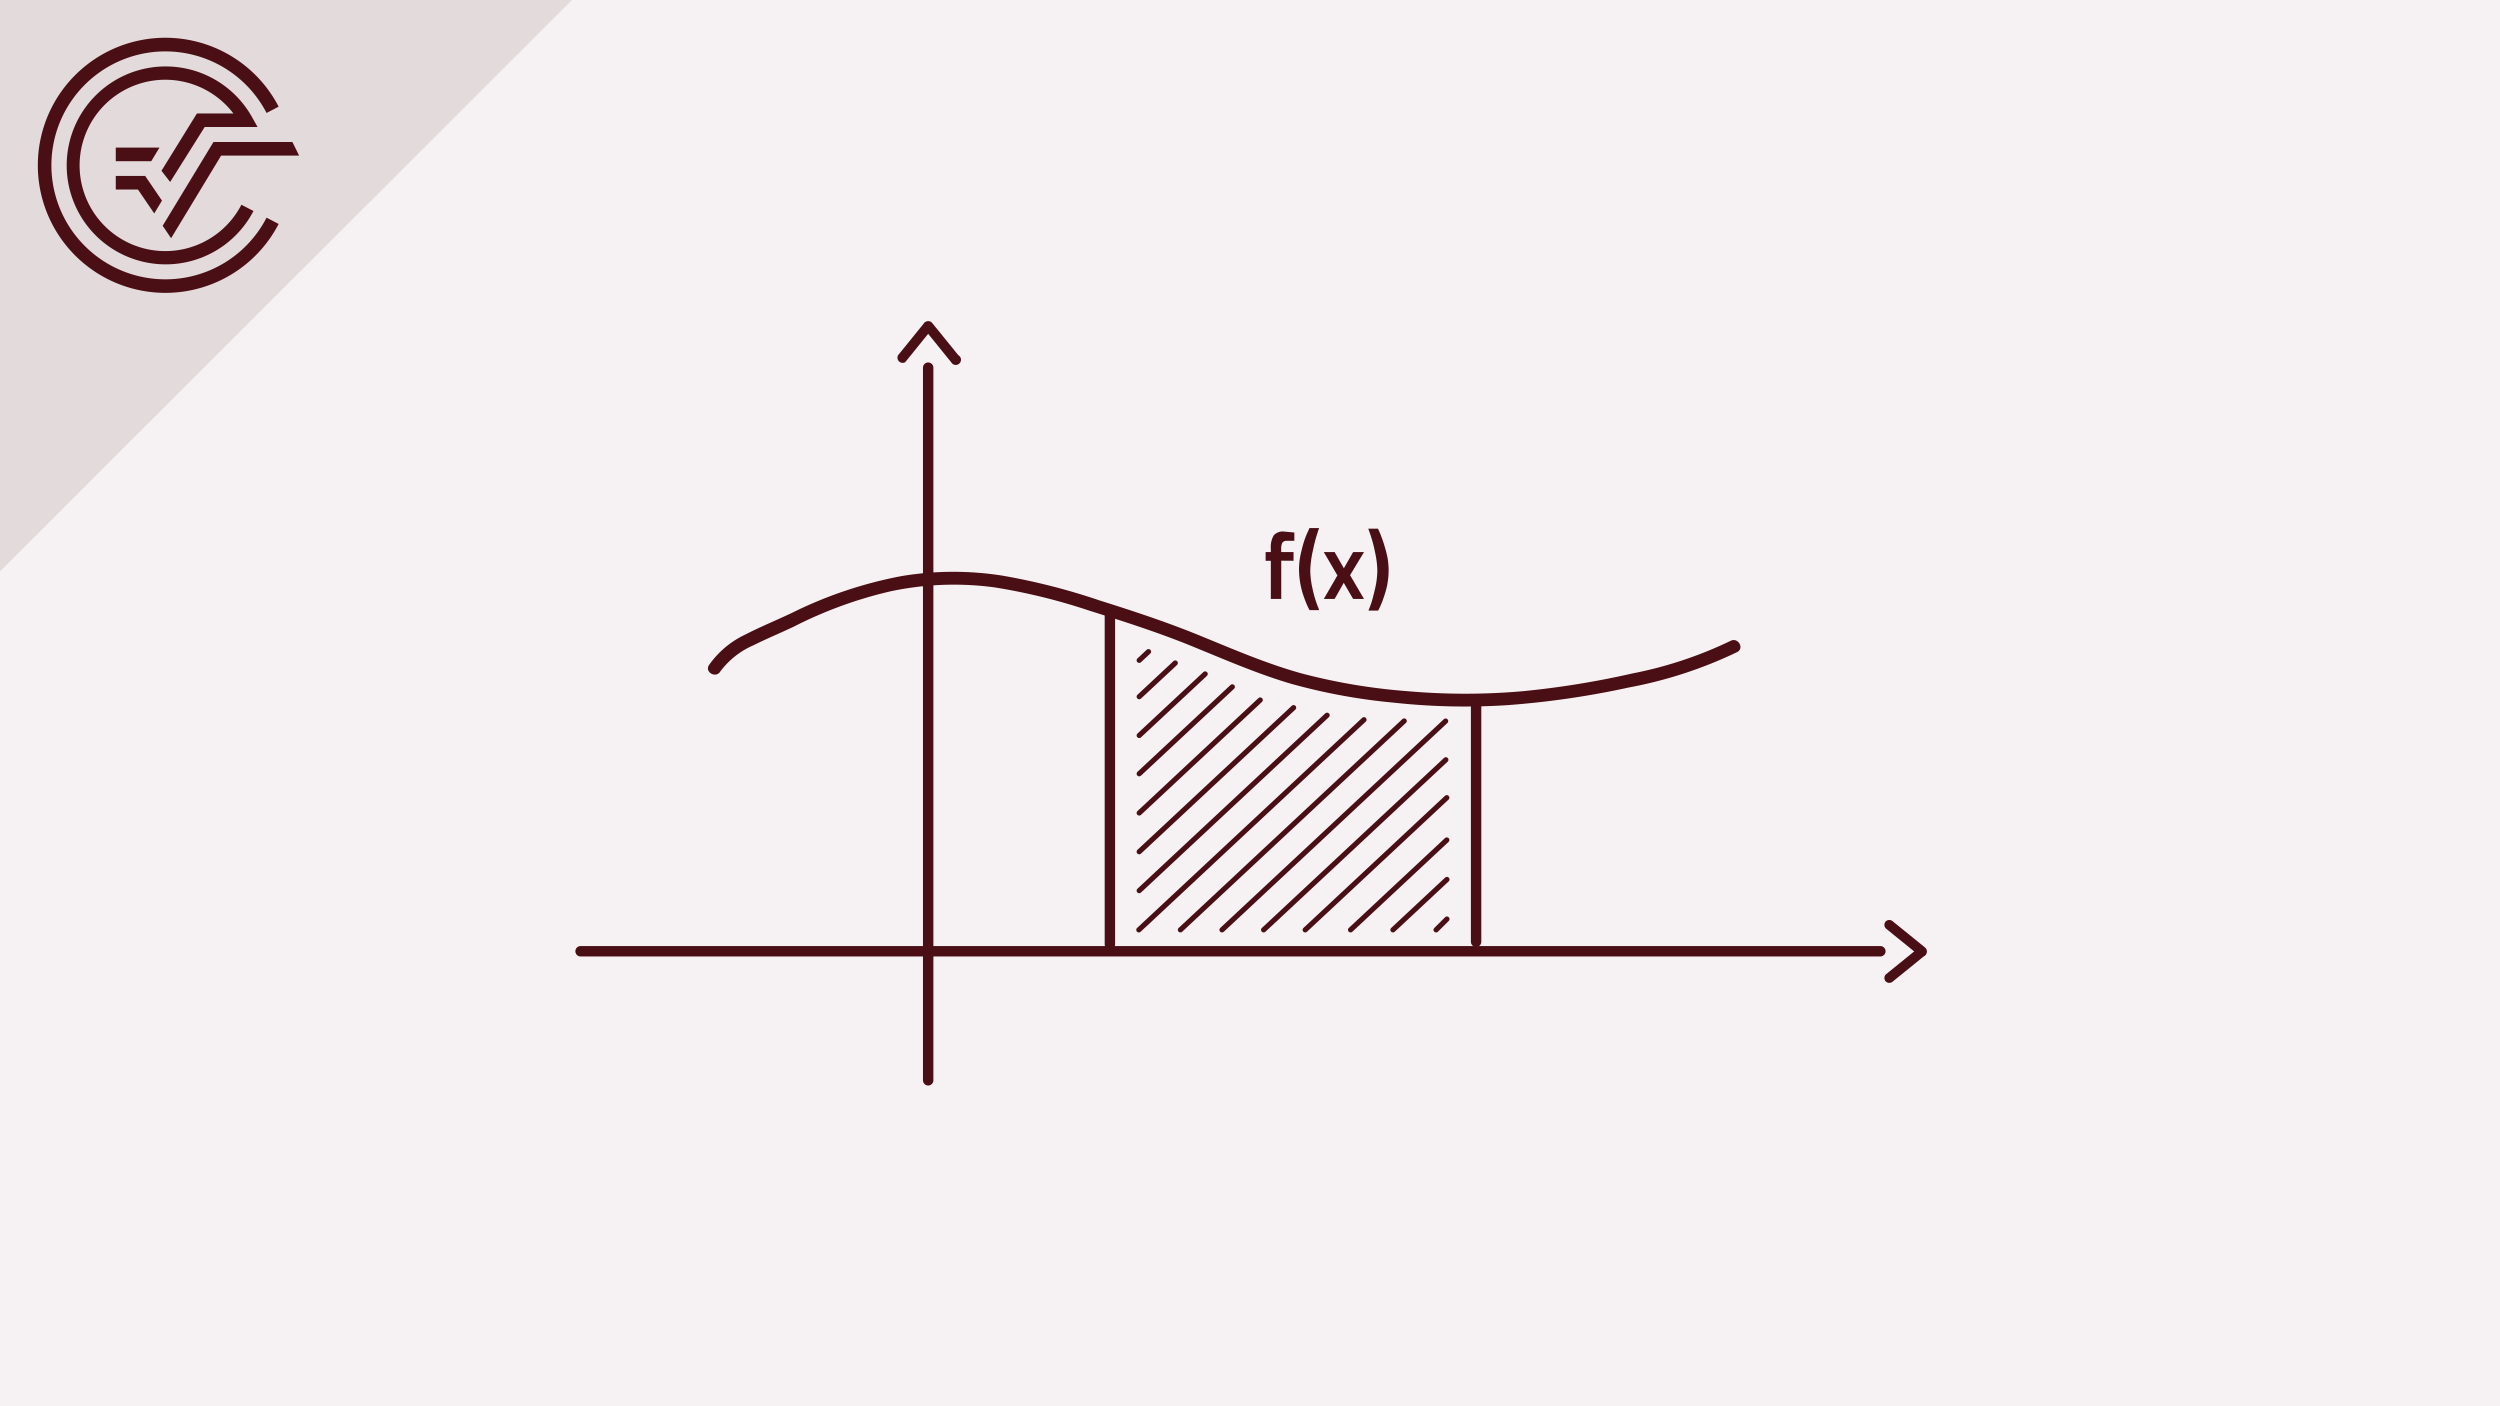
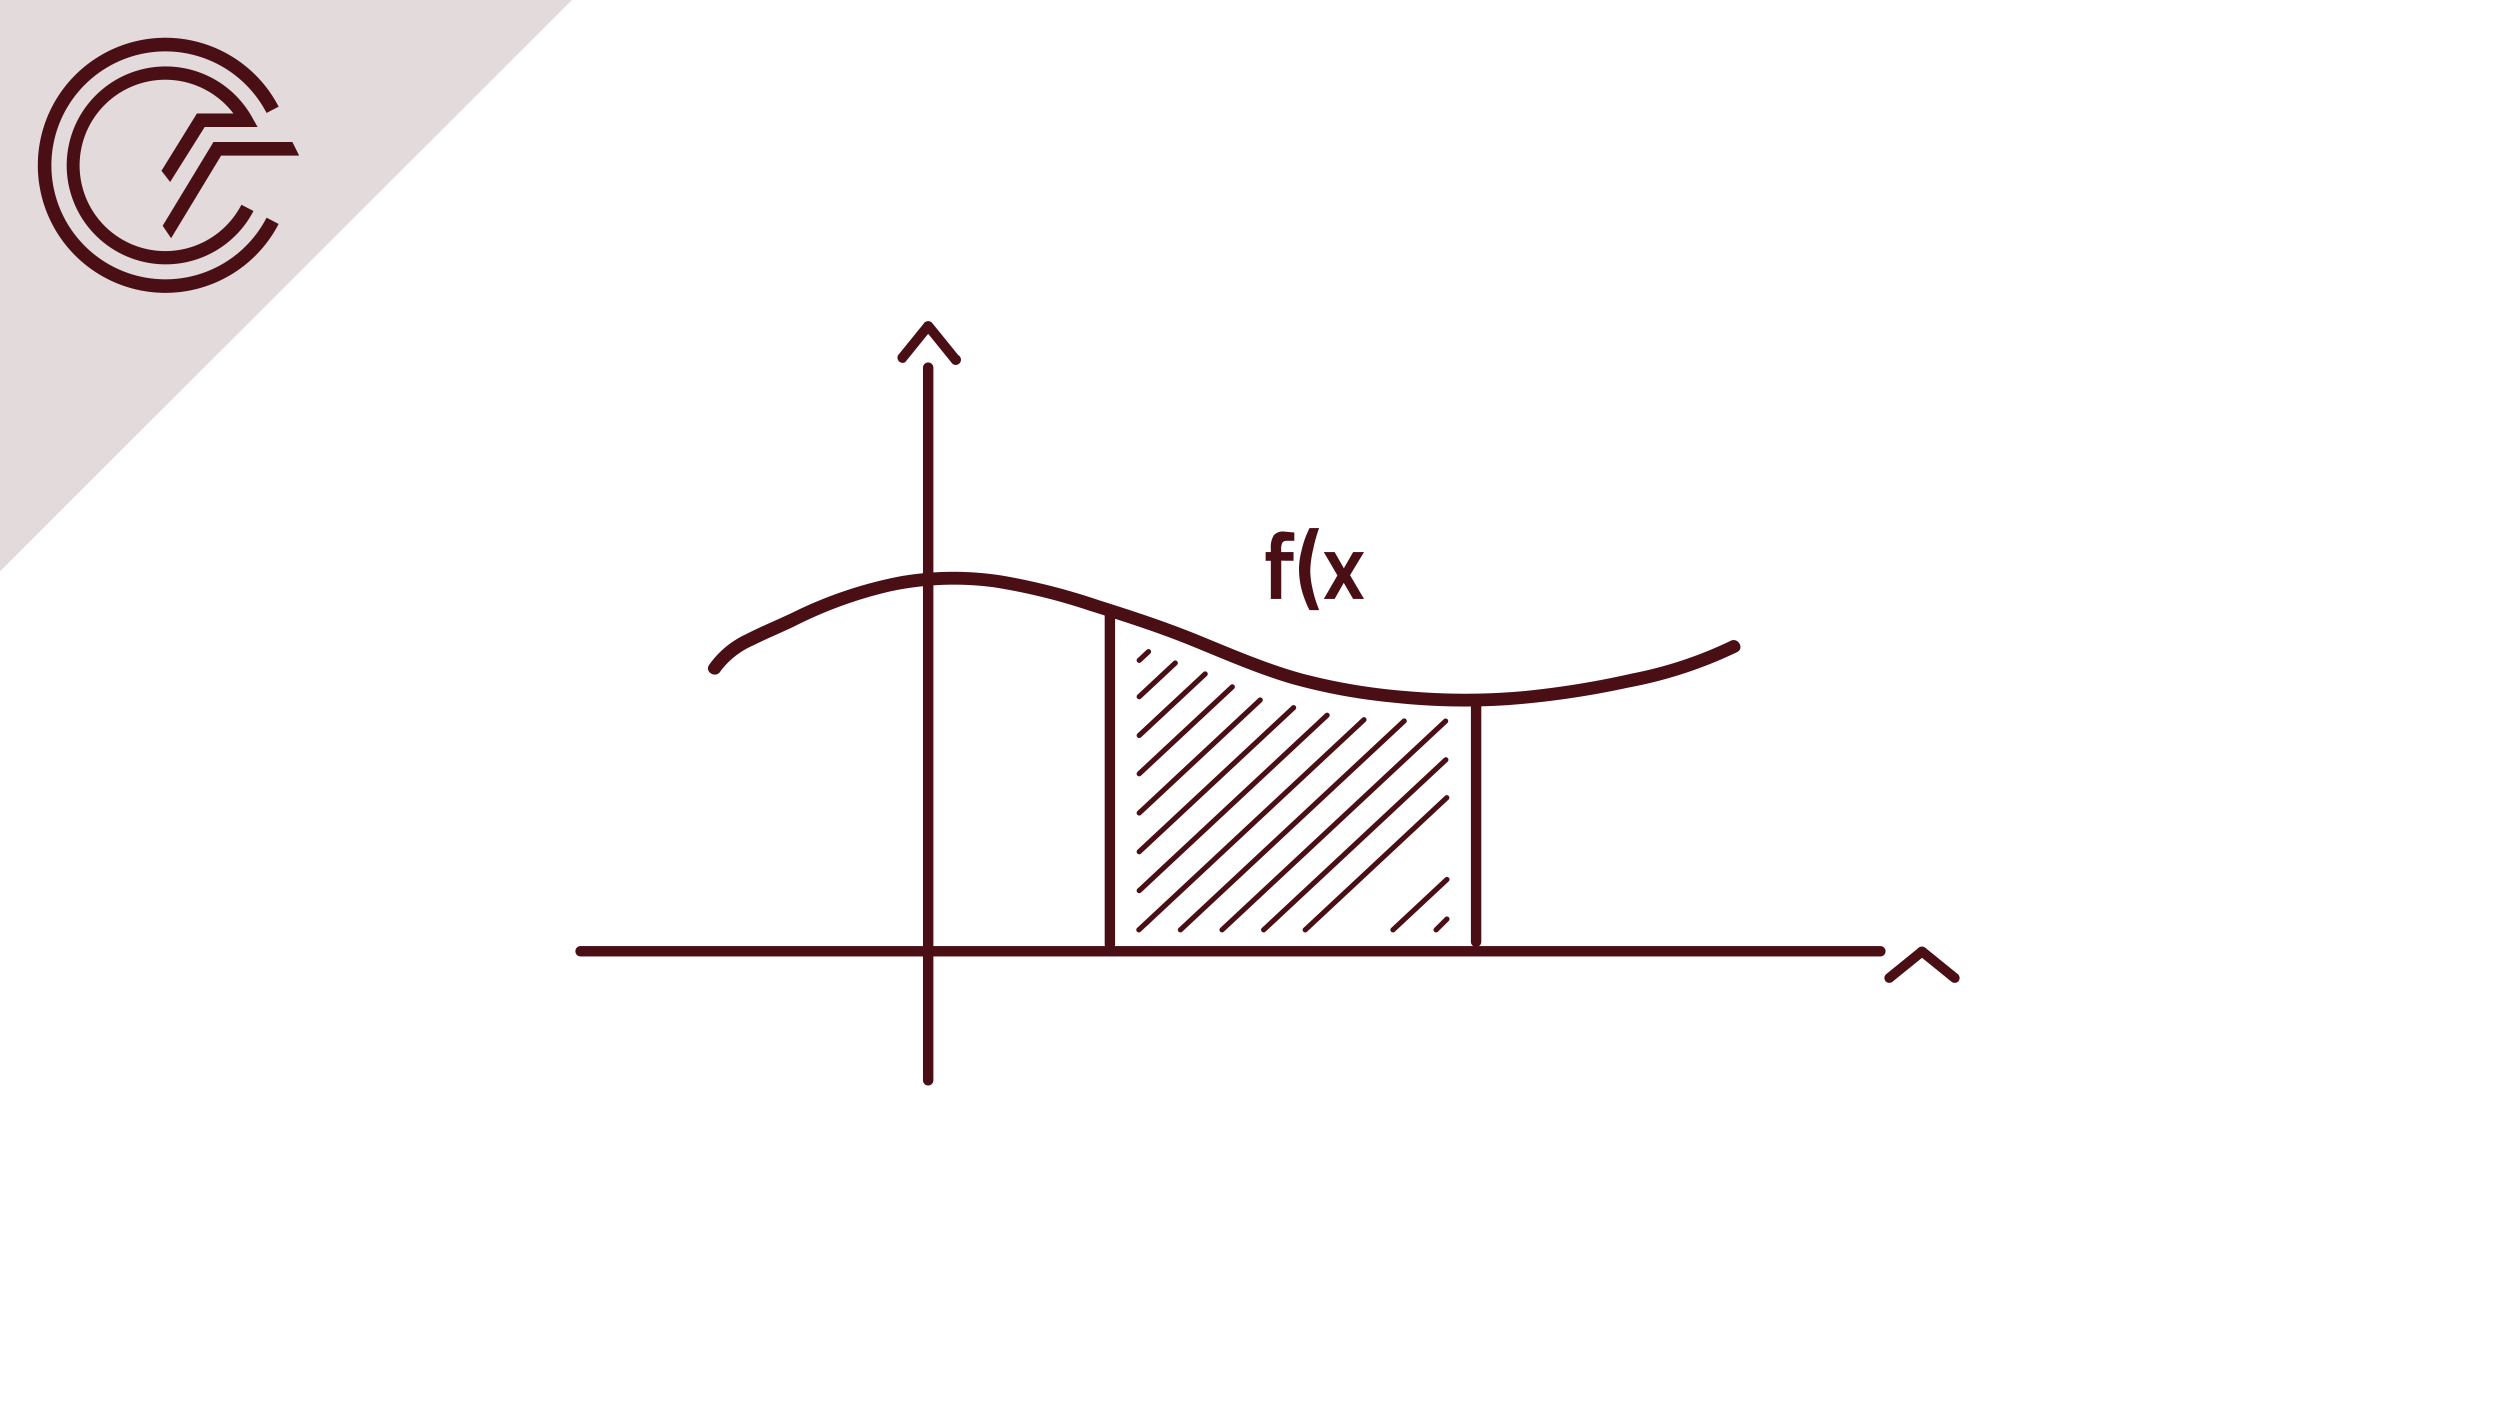
<svg xmlns="http://www.w3.org/2000/svg" viewBox="0 0 480 270">
  <defs>
    <style>.cls-1{fill:#f6f2f3;}.cls-2{fill:#4a0f15;}.cls-3,.cls-4{fill:none;stroke:#4a0f15;stroke-linecap:round;stroke-miterlimit:10;}.cls-3{stroke-width:2px;}.cls-5{fill:#e3dadb;}</style>
  </defs>
  <title>Integrale Crashkurs Thumbnails Element 4 4. Bestimmtes Integral</title>
  <g id="Ebene_2" data-name="Ebene 2">
    <g id="Ebene_1-2" data-name="Ebene 1">
-       <rect class="cls-1" width="480" height="270" />
      <path class="cls-2" d="M138.24,129a15.77,15.77,0,0,1,6.48-5.13c2.53-1.27,5.16-2.35,7.72-3.57A80.91,80.91,0,0,1,171,113.53a58.62,58.62,0,0,1,19.9-.76,113.7,113.7,0,0,1,18.26,4.48c6.63,2.07,13.21,4.18,19.64,6.8s12.56,5.31,19.1,7.24a111.42,111.42,0,0,0,19.68,3.62,126.56,126.56,0,0,0,21.85.48A166.7,166.7,0,0,0,312.73,132a83.19,83.19,0,0,0,20.81-6.8c1.43-.73.17-2.89-1.26-2.16a77.72,77.72,0,0,1-18.9,6.27,168.06,168.06,0,0,1-21,3.4,126.45,126.45,0,0,1-22.1,0,112.67,112.67,0,0,1-20.47-3.44c-6.69-1.87-13.06-4.63-19.47-7.25s-12.73-4.69-19.23-6.74a123.49,123.49,0,0,0-18.72-4.77,60.64,60.64,0,0,0-19.25.09A81.16,81.16,0,0,0,152,117.7c-2.94,1.39-6,2.64-8.87,4.12a17.73,17.73,0,0,0-7,5.87c-.88,1.35,1.28,2.61,2.16,1.26Z" />
      <path class="cls-2" d="M212.1,117.94v63.38a1,1,0,0,0,2,0V117.94a1,1,0,0,0-2,0Z" />
      <path class="cls-2" d="M282.41,135.57v45.25a1,1,0,0,0,2,0V135.57a1,1,0,0,0-2,0Z" />
      <path class="cls-2" d="M246,107.65V115h-2v-7.33h-1V106h1v-.58a4.53,4.53,0,0,1,.56-2.64,2.36,2.36,0,0,1,2-.72l1.95.18,0,1.6c-.59,0-1.08,0-1.47,0a.93.93,0,0,0-.82.35,2.61,2.61,0,0,0-.23,1.29V106h2.37v1.67Z" />
      <path class="cls-2" d="M252.12,105.51a20.13,20.13,0,0,0-.55,4A16.41,16.41,0,0,0,252,113a21.71,21.71,0,0,0,.85,3l.43,1.14h-1.85a11.93,11.93,0,0,1-.65-1.38c-.26-.64-.48-1.25-.66-1.82a15.72,15.72,0,0,1-.49-2.08,16.41,16.41,0,0,1-.22-2.73,14.54,14.54,0,0,1,.51-3.51,17.88,17.88,0,0,1,1-3.12l.5-1.11h1.85A28.57,28.57,0,0,0,252.12,105.51Z" />
      <path class="cls-2" d="M254.17,106h2.08l1.77,3.11L259.8,106h2.09l-2.68,4.43,2.68,4.57H259.8L258,111.9,256.25,115h-2.08l2.61-4.52Z" />
-       <path class="cls-2" d="M266.41,107.13a14.15,14.15,0,0,1,0,4.8,13.28,13.28,0,0,1-.52,2.11,20,20,0,0,1-1.08,2.81l-.21.38h-1.86c.13-.31.29-.73.48-1.25s.44-1.46.76-2.82a16.48,16.48,0,0,0,.47-3.6A18,18,0,0,0,264,106a26.55,26.55,0,0,0-.86-3.27l-.43-1.22h1.86a14.43,14.43,0,0,1,.64,1.51c.27.7.49,1.35.67,2A20.45,20.45,0,0,1,266.41,107.13Z" />
-       <path class="cls-2" d="M369.7,182c-2.08-1.71-4.19-3.39-6.28-5.1a1,1,0,0,0-1.35,0,1,1,0,0,0,0,1.35c2.09,1.71,4.19,3.39,6.28,5.1a1,1,0,0,0,1.35,0,1,1,0,0,0,0-1.35Z" />
+       <path class="cls-2" d="M369.7,182a1,1,0,0,0-1.35,0,1,1,0,0,0,0,1.35c2.09,1.71,4.19,3.39,6.28,5.1a1,1,0,0,0,1.35,0,1,1,0,0,0,0-1.35Z" />
      <path class="cls-2" d="M368.35,182c-2.09,1.71-4.19,3.39-6.28,5.1a1,1,0,0,0,0,1.35,1,1,0,0,0,1.35,0c2.09-1.71,4.2-3.39,6.28-5.1a1,1,0,0,0-1.35-1.35Z" />
      <path class="cls-2" d="M177.53,61.92c-1.71,2.08-3.39,4.19-5.1,6.28a1,1,0,0,0,1.36,1.35c1.71-2.09,3.39-4.2,5.09-6.28a1,1,0,0,0-1.35-1.35Z" />
      <path class="cls-2" d="M177.53,63.27c1.71,2.08,3.39,4.19,5.1,6.28A1,1,0,1,0,184,68.2c-1.71-2.09-3.39-4.2-5.1-6.28a1,1,0,0,0-1.35,0,1,1,0,0,0,0,1.35Z" />
      <line class="cls-3" x1="361.03" y1="182.64" x2="111.47" y2="182.64" />
      <line class="cls-3" x1="178.21" y1="70.59" x2="178.21" y2="207.42" />
      <line class="cls-4" x1="261.88" y1="138.19" x2="218.66" y2="178.53" />
      <line class="cls-4" x1="269.6" y1="138.43" x2="226.64" y2="178.53" />
      <line class="cls-4" x1="277.56" y1="138.45" x2="234.63" y2="178.53" />
      <line class="cls-4" x1="277.6" y1="145.88" x2="242.62" y2="178.53" />
      <line class="cls-4" x1="277.78" y1="153.16" x2="250.6" y2="178.53" />
-       <line class="cls-4" x1="277.78" y1="161.28" x2="259.31" y2="178.53" />
      <line class="cls-4" x1="277.81" y1="168.86" x2="267.45" y2="178.53" />
      <line class="cls-4" x1="277.81" y1="176.46" x2="275.73" y2="178.53" />
      <line class="cls-4" x1="241.96" y1="134.4" x2="218.73" y2="156.09" />
      <line class="cls-4" x1="248.37" y1="135.87" x2="218.73" y2="163.53" />
      <line class="cls-4" x1="254.8" y1="137.33" x2="218.73" y2="171" />
      <line class="cls-4" x1="236.6" y1="131.88" x2="218.73" y2="148.56" />
      <line class="cls-4" x1="231.39" y1="129.4" x2="218.73" y2="141.21" />
      <line class="cls-4" x1="225.65" y1="127.3" x2="218.73" y2="133.76" />
      <line class="cls-4" x1="220.51" y1="125.12" x2="218.73" y2="126.78" />
      <polygon class="cls-5" points="109.77 0 0 0 0 109.67 109.77 0" />
      <path class="cls-2" d="M31.75,53.63A21.88,21.88,0,1,1,51.18,21.69l2.32-1.21A24.49,24.49,0,1,0,53.5,43l-2.32-1.21A21.82,21.82,0,0,1,31.75,53.63" />
      <polygon class="cls-2" points="31.23 43.35 32.85 45.74 42.46 29.87 57.43 29.87 56.14 27.26 40.99 27.26 31.23 43.35" />
      <polygon class="cls-2" points="22.23 36.39 26.49 36.39 29.61 40.98 31.1 38.52 27.87 33.78 22.23 33.78 22.23 36.39" />
      <path class="cls-2" d="M39.3,24.39H49.46l-1.09-1.94a19,19,0,1,0,.3,18.06l-2.32-1.2a16.45,16.45,0,1,1-1.54-17.53h-7L31,32.79l1.67,2.15Z" />
      <polygon class="cls-2" points="30.62 28.34 22.23 28.34 22.23 30.95 29.04 30.95 30.62 28.34" />
      <polygon class="cls-5" points="109.77 0 0 0 0 109.67 109.77 0" />
      <path class="cls-2" d="M31.75,53.63A21.88,21.88,0,1,1,51.18,21.69l2.32-1.21A24.49,24.49,0,1,0,53.5,43l-2.32-1.21A21.82,21.82,0,0,1,31.75,53.63" />
      <polygon class="cls-2" points="31.23 43.35 32.85 45.74 42.46 29.87 57.43 29.87 56.14 27.26 40.99 27.26 31.23 43.35" />
-       <polygon class="cls-2" points="22.23 36.39 26.49 36.39 29.61 40.98 31.1 38.52 27.87 33.78 22.23 33.78 22.23 36.39" />
      <path class="cls-2" d="M39.3,24.39H49.46l-1.09-1.94a19,19,0,1,0,.3,18.06l-2.32-1.2a16.45,16.45,0,1,1-1.54-17.53h-7L31,32.79l1.67,2.15Z" />
-       <polygon class="cls-2" points="30.62 28.34 22.23 28.34 22.23 30.95 29.04 30.95 30.62 28.34" />
    </g>
  </g>
</svg>